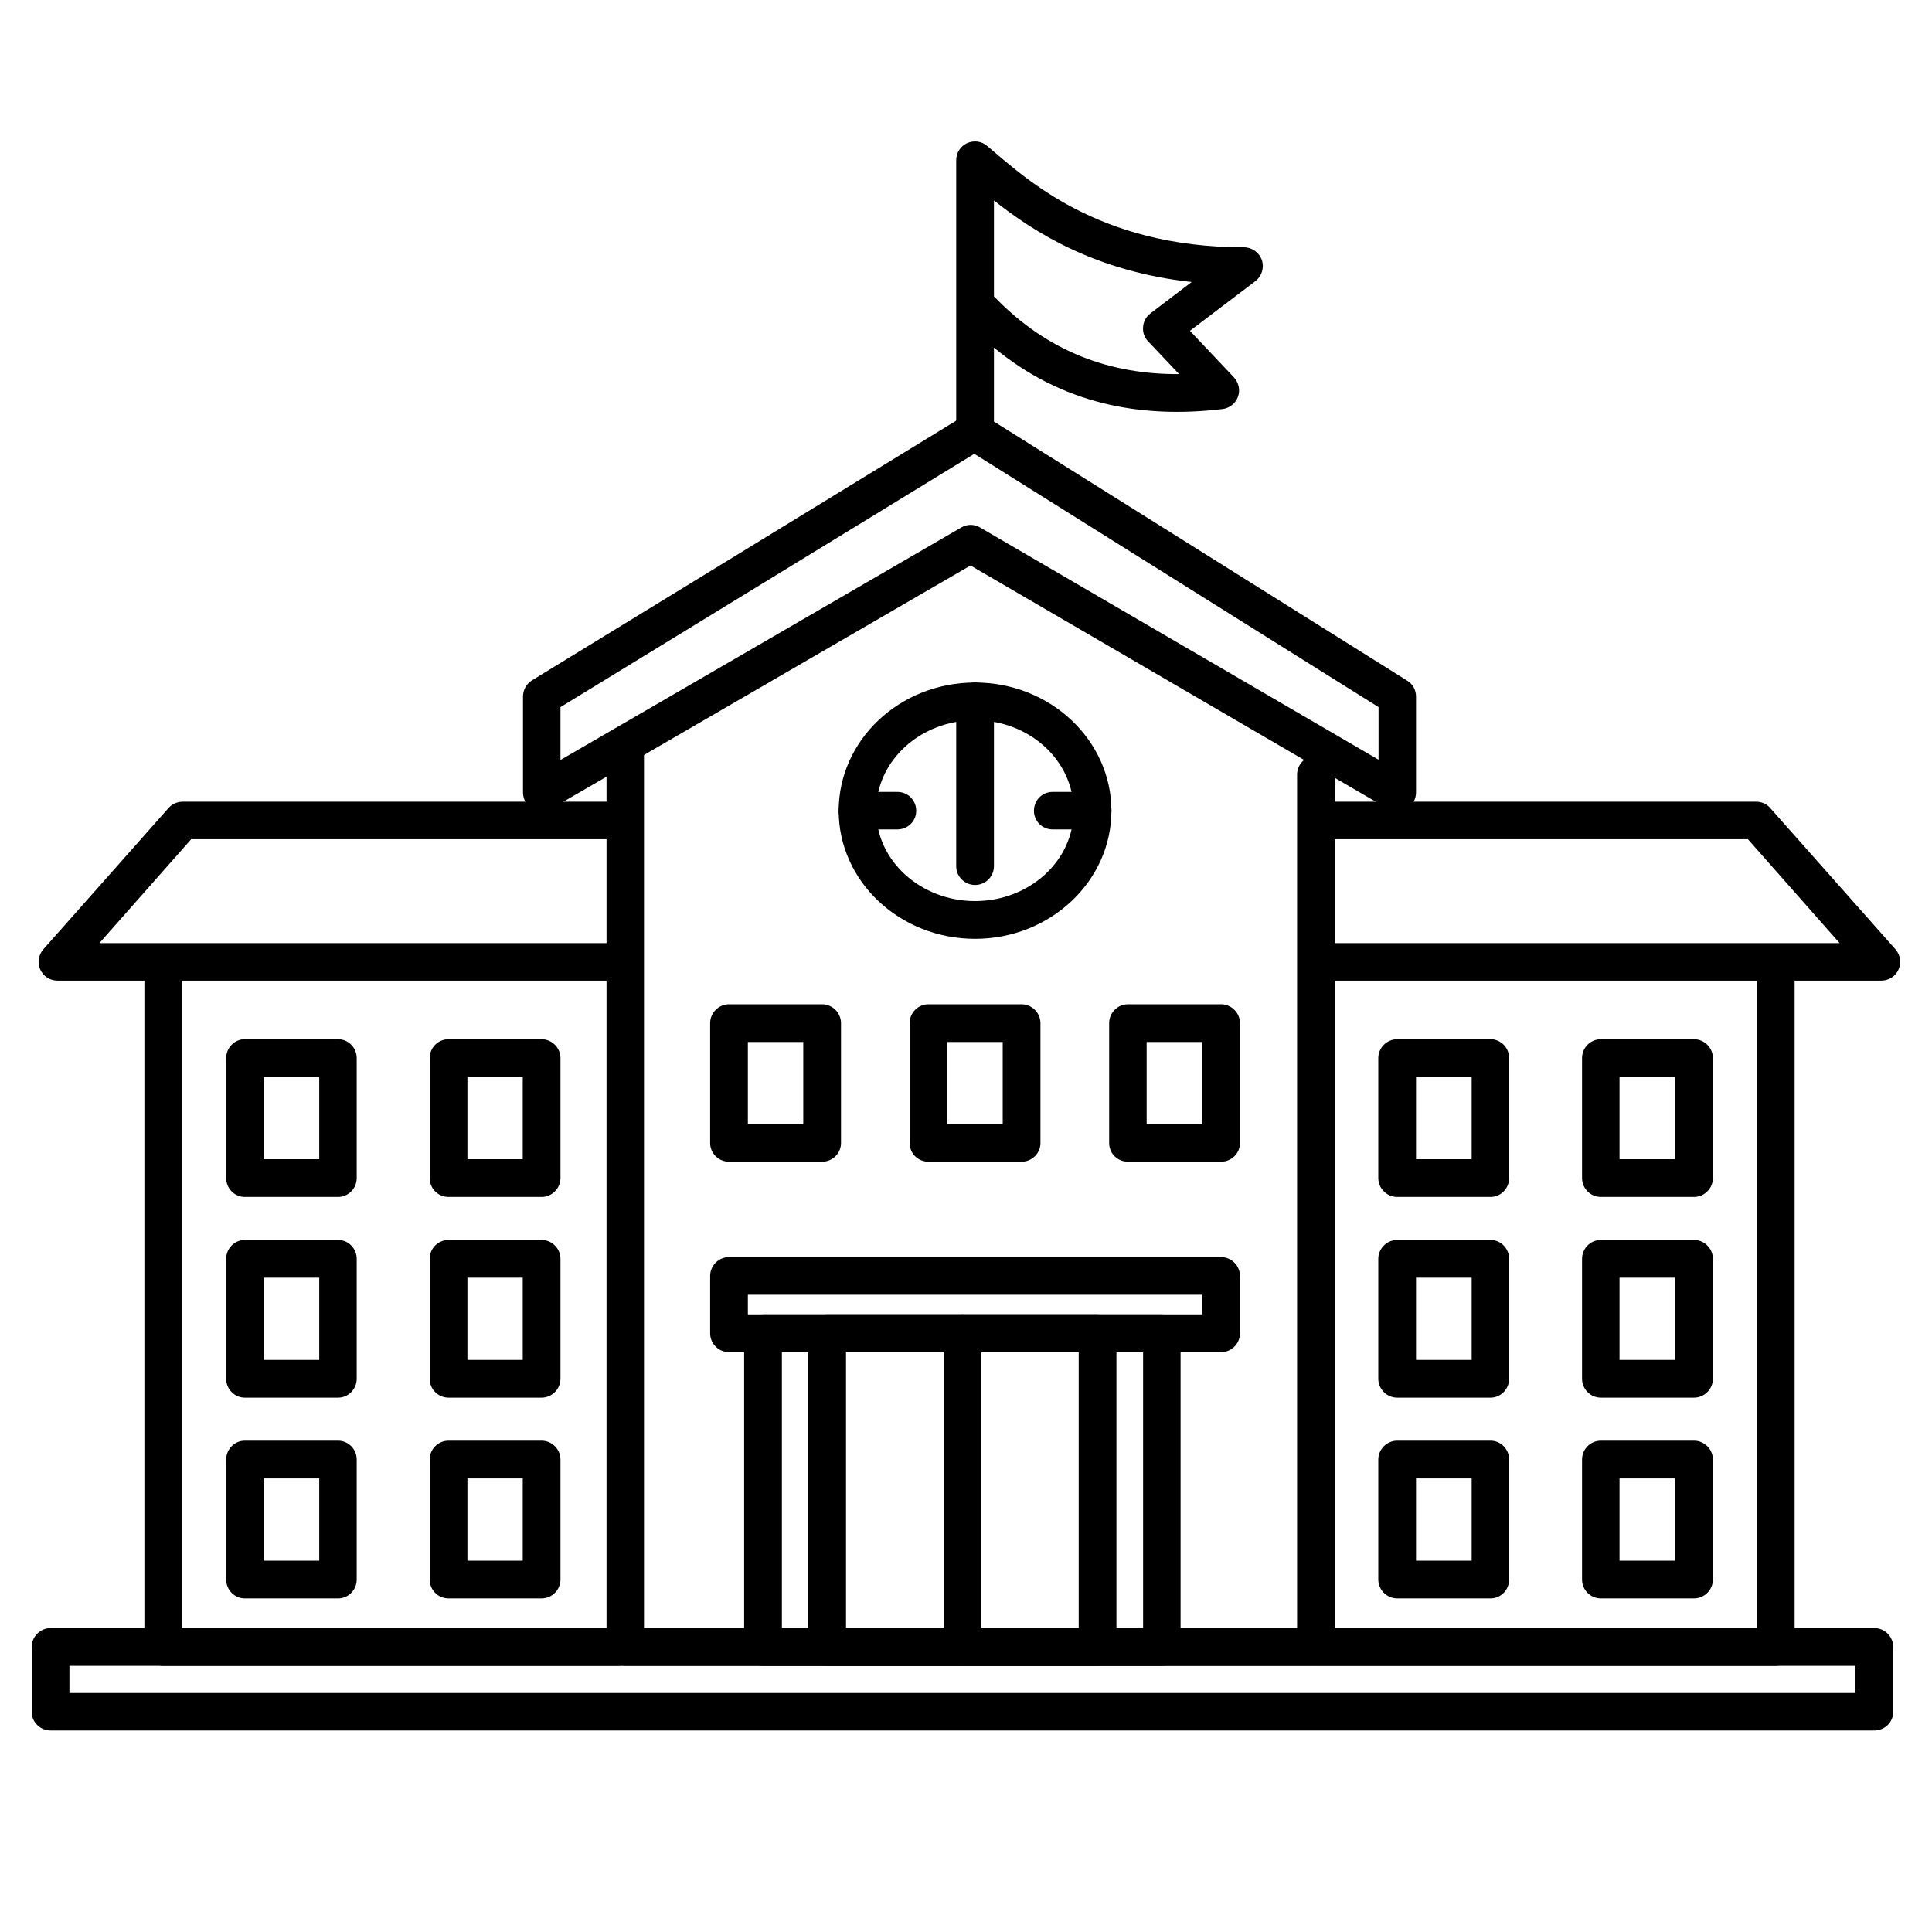
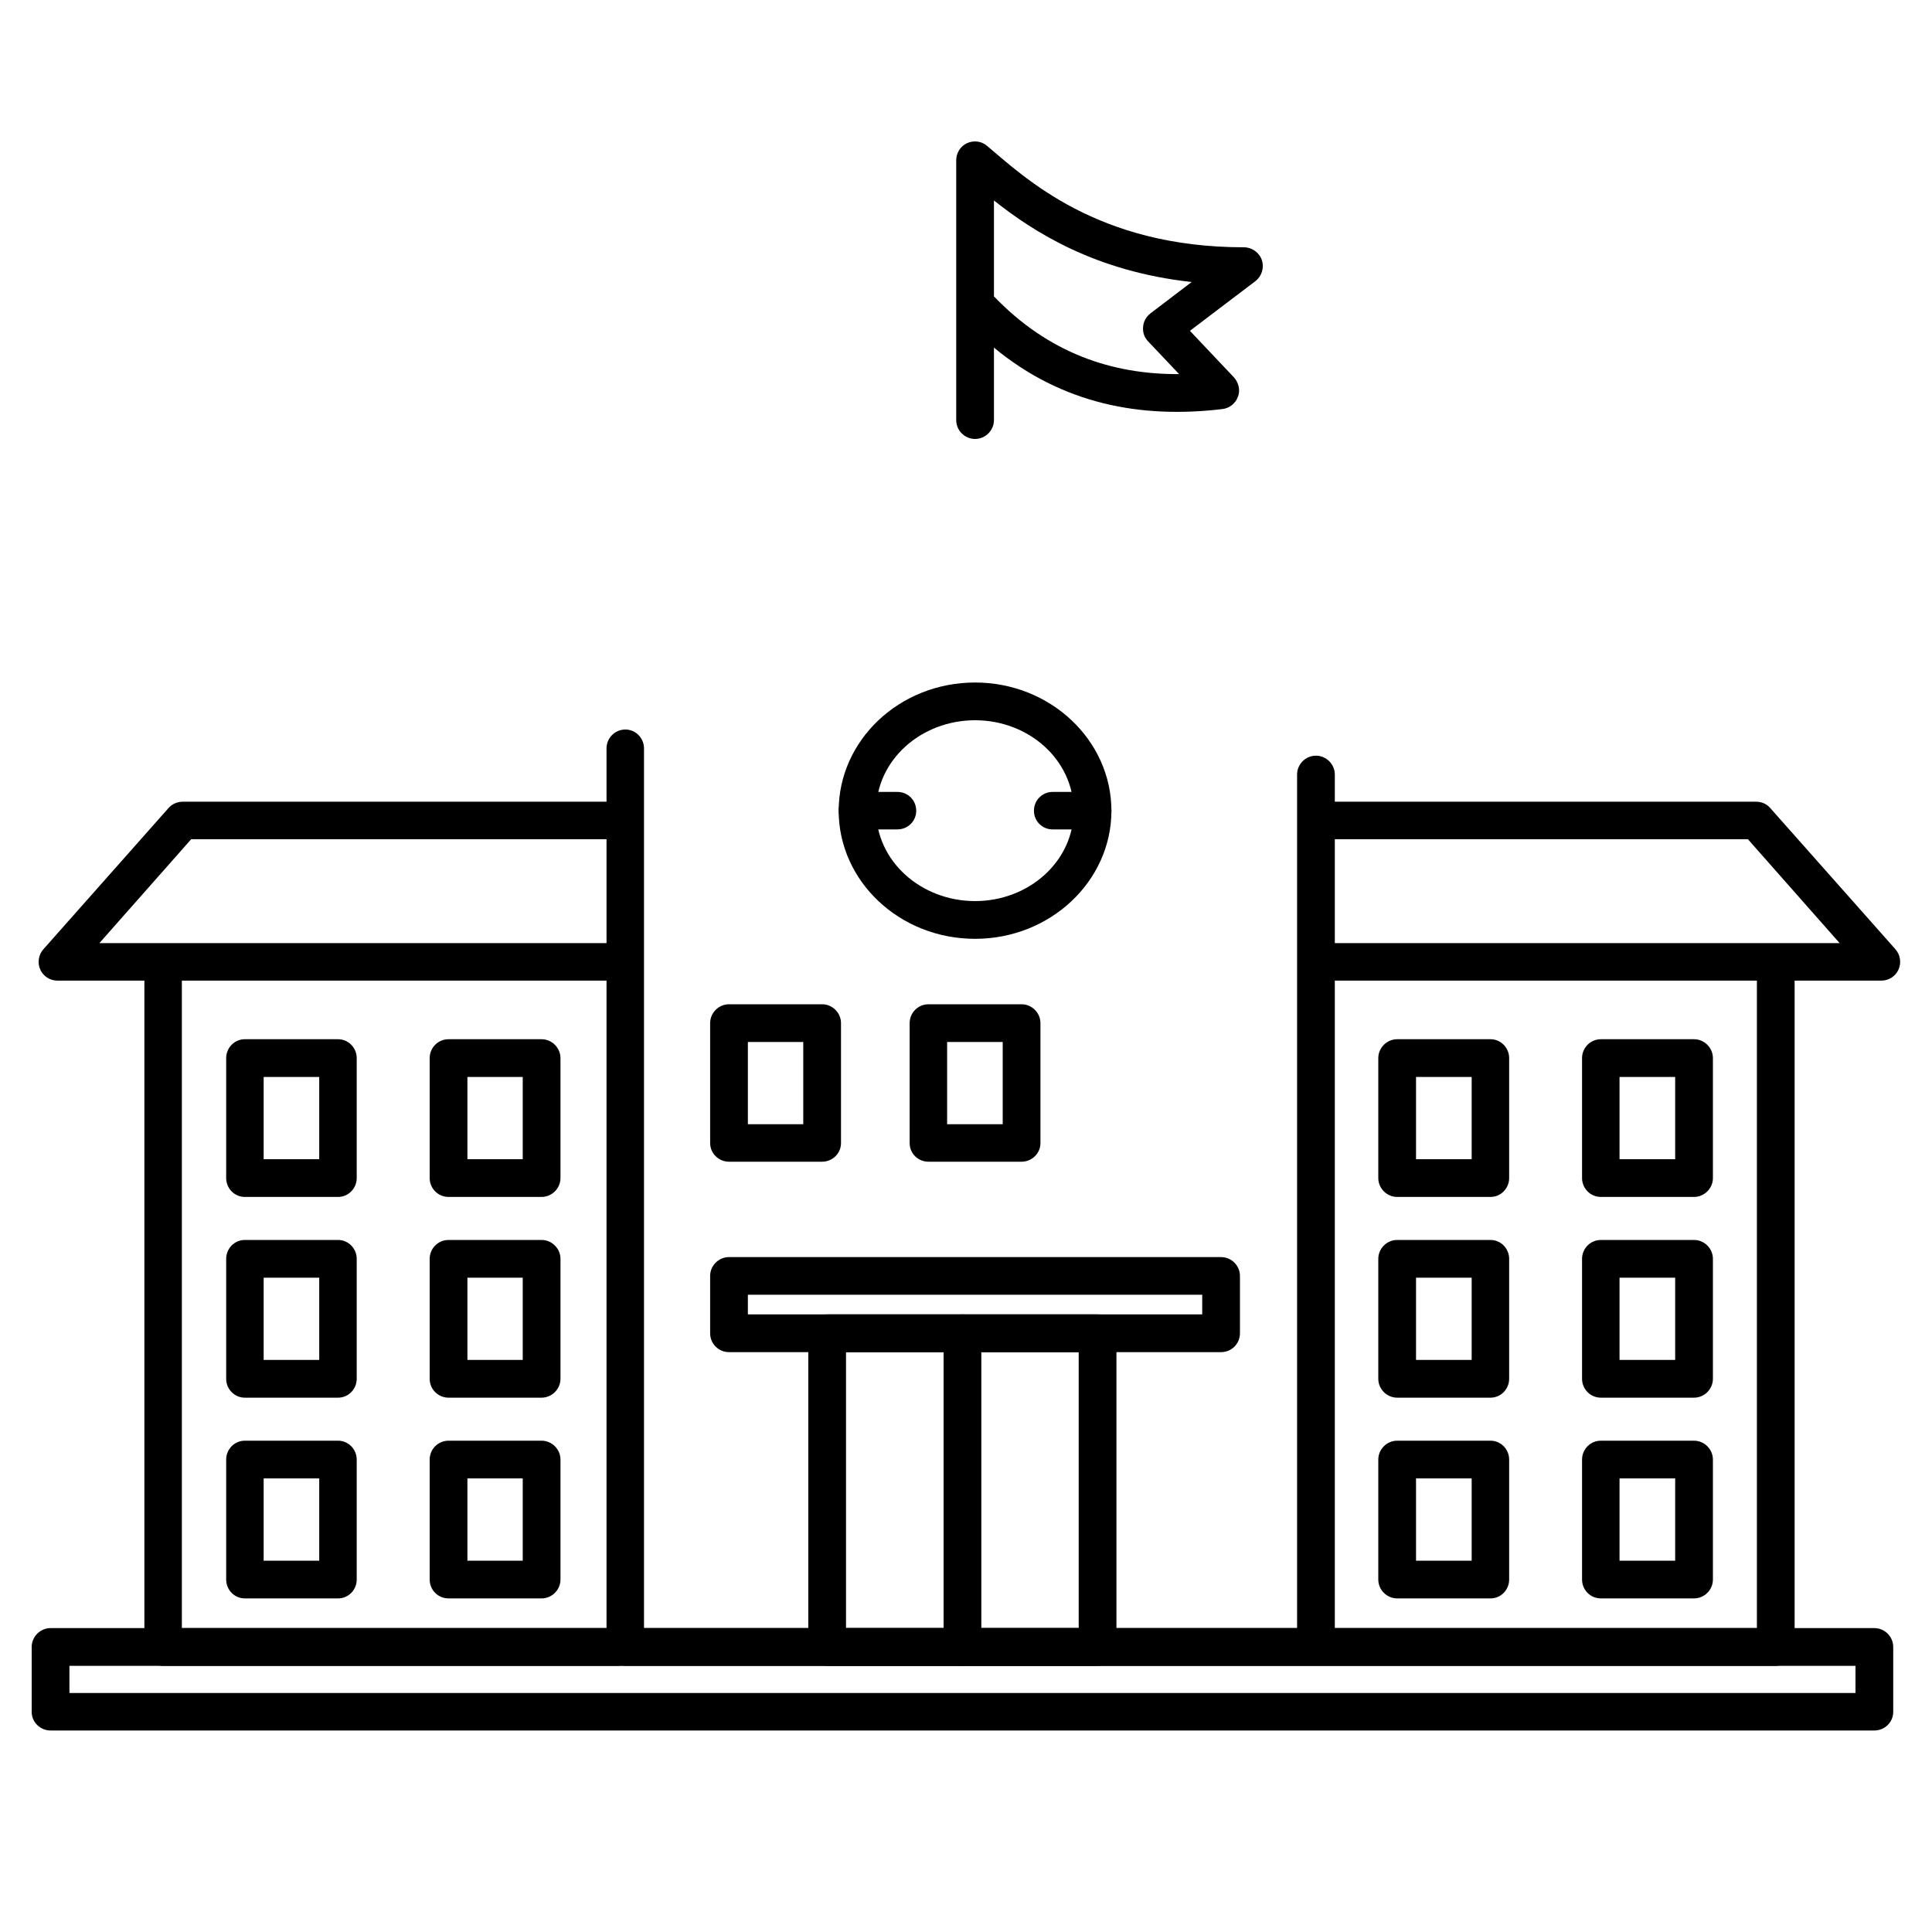
<svg xmlns="http://www.w3.org/2000/svg" width="40" zoomAndPan="magnify" viewBox="0 0 30 30" height="40" preserveAspectRatio="xMidYMid meet" version="1.0">
  <defs>
    <clipPath id="b136ff56a2">
      <path d="M 20 12 L 29.516 12 L 29.516 26 L 20 26 Z M 20 12 " clip-rule="nonzero" />
    </clipPath>
    <clipPath id="a72d6bc850">
      <path d="M 0.484 12 L 10 12 L 10 26 L 0.484 26 Z M 0.484 12 " clip-rule="nonzero" />
    </clipPath>
    <clipPath id="654f14ce77">
      <path d="M 0.484 25 L 29.516 25 L 29.516 26.871 L 0.484 26.871 Z M 0.484 25 " clip-rule="nonzero" />
    </clipPath>
    <clipPath id="e7701519e9">
      <path d="M 14 2.195 L 20 2.195 L 20 7 L 14 7 Z M 14 2.195 " clip-rule="nonzero" />
    </clipPath>
  </defs>
-   <path fill="#000000" d="M 8.258 10.566 L 14.977 6.453 C 15.07 6.395 15.191 6.395 15.285 6.453 L 21.852 10.57 C 21.938 10.621 21.988 10.715 21.988 10.816 L 21.988 12.305 C 21.988 12.41 21.934 12.508 21.844 12.559 C 21.75 12.613 21.641 12.613 21.551 12.559 L 15.07 8.781 L 8.559 12.559 C 8.469 12.613 8.355 12.613 8.266 12.559 C 8.176 12.508 8.121 12.41 8.121 12.305 L 8.121 10.816 C 8.121 10.715 8.172 10.621 8.258 10.566 Z M 8.703 10.98 L 8.703 11.801 L 14.926 8.191 C 15.016 8.137 15.129 8.137 15.219 8.191 L 21.406 11.797 L 21.406 10.98 L 15.129 7.047 Z M 8.703 10.98 " fill-opacity="1" fill-rule="evenodd" />
  <path fill="#000000" d="M 9.418 11.621 C 9.418 11.461 9.547 11.328 9.711 11.328 C 9.871 11.328 10 11.461 10 11.621 L 10 25.281 L 20.141 25.281 L 20.141 12.027 C 20.141 11.867 20.273 11.734 20.434 11.734 C 20.594 11.734 20.727 11.867 20.727 12.027 L 20.727 25.574 C 20.727 25.738 20.594 25.867 20.434 25.867 L 9.711 25.867 C 9.547 25.867 9.418 25.738 9.418 25.574 Z M 9.418 11.621 " fill-opacity="1" fill-rule="evenodd" />
  <g clip-path="url(#b136ff56a2)">
    <path fill="#000000" d="M 27.867 15.227 L 27.867 25.574 C 27.867 25.738 27.734 25.867 27.574 25.867 L 20.504 25.867 C 20.344 25.867 20.211 25.734 20.211 25.574 C 20.211 25.414 20.344 25.281 20.504 25.281 L 27.281 25.281 L 27.281 15.227 L 20.504 15.227 L 20.504 14.645 L 28.566 14.645 L 27.141 13.031 L 20.504 13.031 C 20.344 13.031 20.211 12.902 20.211 12.738 C 20.211 12.578 20.344 12.449 20.504 12.449 L 27.27 12.449 C 27.355 12.449 27.434 12.484 27.488 12.547 L 29.434 14.742 C 29.508 14.828 29.527 14.949 29.48 15.055 C 29.434 15.16 29.328 15.227 29.215 15.227 Z M 27.867 15.227 " fill-opacity="1" fill-rule="evenodd" />
  </g>
  <g clip-path="url(#a72d6bc850)">
    <path fill="#000000" d="M 9.602 14.645 C 9.762 14.645 9.895 14.773 9.895 14.934 C 9.895 15.098 9.762 15.227 9.602 15.227 L 2.824 15.227 L 2.824 25.281 L 9.602 25.281 C 9.762 25.281 9.895 25.414 9.895 25.574 C 9.895 25.734 9.762 25.867 9.602 25.867 L 2.531 25.867 C 2.371 25.867 2.242 25.738 2.242 25.574 L 2.242 15.227 L 0.891 15.227 C 0.777 15.227 0.672 15.16 0.625 15.055 C 0.578 14.949 0.598 14.828 0.672 14.742 L 2.617 12.547 C 2.672 12.484 2.754 12.449 2.836 12.449 L 9.602 12.449 C 9.762 12.449 9.895 12.578 9.895 12.738 C 9.895 12.902 9.762 13.031 9.602 13.031 L 2.969 13.031 L 1.543 14.645 Z M 9.602 14.645 " fill-opacity="1" fill-rule="evenodd" />
  </g>
  <path fill="#000000" d="M 23.434 16.43 L 23.434 18.293 C 23.434 18.453 23.305 18.586 23.145 18.586 L 21.695 18.586 C 21.535 18.586 21.402 18.453 21.402 18.293 L 21.402 16.43 C 21.402 16.27 21.535 16.137 21.695 16.137 L 23.145 16.137 C 23.305 16.137 23.434 16.27 23.434 16.43 Z M 22.852 16.723 L 21.988 16.723 L 21.988 18 L 22.852 18 Z M 22.852 16.723 " fill-opacity="1" fill-rule="evenodd" />
  <path fill="#000000" d="M 13.059 15.887 L 13.059 17.75 C 13.059 17.91 12.926 18.039 12.766 18.039 L 11.32 18.039 C 11.16 18.039 11.027 17.91 11.027 17.75 L 11.027 15.887 C 11.027 15.727 11.16 15.594 11.32 15.594 L 12.766 15.594 C 12.926 15.594 13.059 15.727 13.059 15.887 Z M 12.473 16.18 L 11.613 16.18 L 11.613 17.457 L 12.473 17.457 Z M 12.473 16.18 " fill-opacity="1" fill-rule="evenodd" />
  <path fill="#000000" d="M 16.156 15.887 L 16.156 17.75 C 16.156 17.91 16.023 18.039 15.863 18.039 L 14.418 18.039 C 14.254 18.039 14.125 17.91 14.125 17.75 L 14.125 15.887 C 14.125 15.727 14.254 15.594 14.418 15.594 L 15.863 15.594 C 16.023 15.594 16.156 15.727 16.156 15.887 Z M 15.57 16.18 L 14.707 16.18 L 14.707 17.457 L 15.57 17.457 Z M 15.57 16.18 " fill-opacity="1" fill-rule="evenodd" />
-   <path fill="#000000" d="M 19.254 15.887 L 19.254 17.75 C 19.254 17.91 19.121 18.039 18.961 18.039 L 17.516 18.039 C 17.352 18.039 17.223 17.91 17.223 17.75 L 17.223 15.887 C 17.223 15.727 17.352 15.594 17.516 15.594 L 18.961 15.594 C 19.121 15.594 19.254 15.727 19.254 15.887 Z M 18.668 16.18 L 17.805 16.18 L 17.805 17.457 L 18.668 17.457 Z M 18.668 16.18 " fill-opacity="1" fill-rule="evenodd" />
  <path fill="#000000" d="M 19.254 19.812 L 19.254 20.703 C 19.254 20.867 19.121 20.996 18.961 20.996 L 11.32 20.996 C 11.16 20.996 11.027 20.867 11.027 20.703 L 11.027 19.812 C 11.027 19.652 11.16 19.52 11.32 19.52 L 18.961 19.52 C 19.121 19.52 19.254 19.652 19.254 19.812 Z M 18.668 20.105 L 11.613 20.105 L 11.613 20.41 L 18.668 20.41 Z M 18.668 20.105 " fill-opacity="1" fill-rule="evenodd" />
-   <path fill="#000000" d="M 18.332 20.703 L 18.332 25.574 C 18.332 25.738 18.203 25.867 18.043 25.867 L 11.848 25.867 C 11.688 25.867 11.555 25.738 11.555 25.574 L 11.555 20.703 C 11.555 20.543 11.688 20.41 11.848 20.41 L 18.043 20.41 C 18.203 20.41 18.332 20.543 18.332 20.703 Z M 17.75 20.996 L 12.141 20.996 L 12.141 25.281 L 17.75 25.281 Z M 17.75 20.996 " fill-opacity="1" fill-rule="evenodd" />
  <path fill="#000000" d="M 17.336 20.703 L 17.336 25.574 C 17.336 25.738 17.203 25.867 17.043 25.867 L 12.844 25.867 C 12.684 25.867 12.551 25.738 12.551 25.574 L 12.551 20.703 C 12.551 20.543 12.684 20.41 12.844 20.41 L 17.043 20.41 C 17.203 20.41 17.336 20.543 17.336 20.703 Z M 16.75 20.996 L 13.137 20.996 L 13.137 25.281 L 16.75 25.281 Z M 16.75 20.996 " fill-opacity="1" fill-rule="evenodd" />
  <path fill="#000000" d="M 14.652 20.703 C 14.652 20.543 14.785 20.41 14.945 20.41 C 15.105 20.41 15.238 20.543 15.238 20.703 L 15.238 25.574 C 15.238 25.734 15.105 25.867 14.945 25.867 C 14.785 25.867 14.652 25.734 14.652 25.574 Z M 14.652 20.703 " fill-opacity="1" fill-rule="evenodd" />
  <path fill="#000000" d="M 6.965 16.137 L 8.41 16.137 C 8.57 16.137 8.703 16.27 8.703 16.43 L 8.703 18.293 C 8.703 18.453 8.57 18.586 8.41 18.586 L 6.965 18.586 C 6.801 18.586 6.672 18.453 6.672 18.293 L 6.672 16.43 C 6.672 16.27 6.801 16.137 6.965 16.137 Z M 7.258 16.723 L 7.258 18 L 8.117 18 L 8.117 16.723 Z M 7.258 16.723 " fill-opacity="1" fill-rule="evenodd" />
  <path fill="#000000" d="M 23.434 19.547 L 23.434 21.41 C 23.434 21.57 23.305 21.703 23.145 21.703 L 21.695 21.703 C 21.535 21.703 21.402 21.57 21.402 21.41 L 21.402 19.547 C 21.402 19.387 21.535 19.254 21.695 19.254 L 23.145 19.254 C 23.305 19.254 23.434 19.387 23.434 19.547 Z M 22.852 19.84 L 21.988 19.84 L 21.988 21.117 L 22.852 21.117 Z M 22.852 19.84 " fill-opacity="1" fill-rule="evenodd" />
  <path fill="#000000" d="M 6.965 19.254 L 8.41 19.254 C 8.57 19.254 8.703 19.387 8.703 19.547 L 8.703 21.41 C 8.703 21.57 8.57 21.703 8.41 21.703 L 6.965 21.703 C 6.801 21.703 6.672 21.57 6.672 21.41 L 6.672 19.547 C 6.672 19.387 6.801 19.254 6.965 19.254 Z M 7.258 19.84 L 7.258 21.117 L 8.117 21.117 L 8.117 19.84 Z M 7.258 19.84 " fill-opacity="1" fill-rule="evenodd" />
  <path fill="#000000" d="M 23.434 22.664 L 23.434 24.527 C 23.434 24.688 23.305 24.82 23.145 24.82 L 21.695 24.82 C 21.535 24.82 21.402 24.688 21.402 24.527 L 21.402 22.664 C 21.402 22.504 21.535 22.371 21.695 22.371 L 23.145 22.371 C 23.305 22.371 23.434 22.504 23.434 22.664 Z M 22.852 22.957 L 21.988 22.957 L 21.988 24.234 L 22.852 24.234 Z M 22.852 22.957 " fill-opacity="1" fill-rule="evenodd" />
  <path fill="#000000" d="M 6.965 22.371 L 8.41 22.371 C 8.57 22.371 8.703 22.504 8.703 22.664 L 8.703 24.527 C 8.703 24.688 8.57 24.82 8.41 24.82 L 6.965 24.82 C 6.801 24.82 6.672 24.688 6.672 24.527 L 6.672 22.664 C 6.672 22.504 6.801 22.371 6.965 22.371 Z M 7.258 22.957 L 7.258 24.234 L 8.117 24.234 L 8.117 22.957 Z M 7.258 22.957 " fill-opacity="1" fill-rule="evenodd" />
  <path fill="#000000" d="M 26.598 16.43 L 26.598 18.293 C 26.598 18.453 26.465 18.586 26.305 18.586 L 24.859 18.586 C 24.695 18.586 24.566 18.453 24.566 18.293 L 24.566 16.43 C 24.566 16.27 24.695 16.137 24.859 16.137 L 26.305 16.137 C 26.465 16.137 26.598 16.27 26.598 16.43 Z M 26.012 16.723 L 25.148 16.723 L 25.148 18 L 26.012 18 Z M 26.012 16.723 " fill-opacity="1" fill-rule="evenodd" />
  <path fill="#000000" d="M 3.801 16.137 L 5.25 16.137 C 5.41 16.137 5.539 16.27 5.539 16.43 L 5.539 18.293 C 5.539 18.453 5.41 18.586 5.25 18.586 L 3.801 18.586 C 3.641 18.586 3.512 18.453 3.512 18.293 L 3.512 16.43 C 3.512 16.27 3.641 16.137 3.801 16.137 Z M 4.094 16.723 L 4.094 18 L 4.957 18 L 4.957 16.723 Z M 4.094 16.723 " fill-opacity="1" fill-rule="evenodd" />
  <path fill="#000000" d="M 26.598 19.547 L 26.598 21.41 C 26.598 21.57 26.465 21.703 26.305 21.703 L 24.859 21.703 C 24.695 21.703 24.566 21.57 24.566 21.41 L 24.566 19.547 C 24.566 19.387 24.695 19.254 24.859 19.254 L 26.305 19.254 C 26.465 19.254 26.598 19.387 26.598 19.547 Z M 26.012 19.84 L 25.148 19.84 L 25.148 21.117 L 26.012 21.117 Z M 26.012 19.84 " fill-opacity="1" fill-rule="evenodd" />
  <path fill="#000000" d="M 3.801 19.254 L 5.25 19.254 C 5.41 19.254 5.539 19.387 5.539 19.547 L 5.539 21.41 C 5.539 21.57 5.41 21.703 5.25 21.703 L 3.801 21.703 C 3.641 21.703 3.512 21.57 3.512 21.41 L 3.512 19.547 C 3.512 19.387 3.641 19.254 3.801 19.254 Z M 4.094 19.84 L 4.094 21.117 L 4.957 21.117 L 4.957 19.84 Z M 4.094 19.84 " fill-opacity="1" fill-rule="evenodd" />
  <path fill="#000000" d="M 26.598 22.664 L 26.598 24.527 C 26.598 24.688 26.465 24.82 26.305 24.82 L 24.859 24.82 C 24.695 24.82 24.566 24.688 24.566 24.527 L 24.566 22.664 C 24.566 22.504 24.695 22.371 24.859 22.371 L 26.305 22.371 C 26.465 22.371 26.598 22.504 26.598 22.664 Z M 26.012 22.957 L 25.148 22.957 L 25.148 24.234 L 26.012 24.234 Z M 26.012 22.957 " fill-opacity="1" fill-rule="evenodd" />
  <path fill="#000000" d="M 3.801 22.371 L 5.25 22.371 C 5.41 22.371 5.539 22.504 5.539 22.664 L 5.539 24.527 C 5.539 24.688 5.41 24.82 5.25 24.82 L 3.801 24.82 C 3.641 24.82 3.512 24.688 3.512 24.527 L 3.512 22.664 C 3.512 22.504 3.641 22.371 3.801 22.371 Z M 4.094 22.957 L 4.094 24.234 L 4.957 24.234 L 4.957 22.957 Z M 4.094 22.957 " fill-opacity="1" fill-rule="evenodd" />
  <g clip-path="url(#654f14ce77)">
    <path fill="#000000" d="M 29.398 25.574 L 29.398 26.582 C 29.398 26.742 29.266 26.871 29.105 26.871 L 0.785 26.871 C 0.625 26.871 0.492 26.742 0.492 26.582 L 0.492 25.574 C 0.492 25.414 0.625 25.281 0.785 25.281 L 29.105 25.281 C 29.266 25.281 29.398 25.414 29.398 25.574 Z M 28.812 25.867 L 1.078 25.867 L 1.078 26.289 L 28.812 26.289 Z M 28.812 25.867 " fill-opacity="1" fill-rule="evenodd" />
  </g>
  <g clip-path="url(#e7701519e9)">
    <path fill="#000000" d="M 15.434 5.398 L 15.434 6.523 C 15.434 6.684 15.301 6.816 15.141 6.816 C 14.98 6.816 14.848 6.684 14.848 6.523 L 14.848 2.488 C 14.848 2.375 14.914 2.27 15.016 2.223 C 15.121 2.176 15.242 2.191 15.328 2.266 C 15.914 2.758 17.035 3.84 19.316 3.84 C 19.441 3.84 19.555 3.922 19.594 4.039 C 19.633 4.156 19.594 4.289 19.492 4.367 L 18.477 5.137 L 19.16 5.859 C 19.234 5.941 19.262 6.059 19.223 6.16 C 19.184 6.266 19.09 6.34 18.98 6.352 C 17.711 6.504 16.492 6.273 15.434 5.398 Z M 15.434 4.602 C 16.277 5.48 17.266 5.816 18.309 5.809 L 17.828 5.301 C 17.77 5.242 17.742 5.16 17.75 5.078 C 17.754 4.996 17.797 4.918 17.863 4.867 L 18.504 4.379 C 17.004 4.215 16.051 3.602 15.434 3.113 Z M 15.434 4.602 " fill-opacity="1" fill-rule="evenodd" />
  </g>
  <path fill="#000000" d="M 15.141 10.598 C 16.312 10.598 17.258 11.496 17.258 12.59 C 17.258 13.68 16.312 14.578 15.141 14.578 C 13.965 14.578 13.023 13.68 13.023 12.59 C 13.023 11.496 13.965 10.598 15.141 10.598 Z M 15.141 11.184 C 14.301 11.184 13.605 11.805 13.605 12.59 C 13.605 13.371 14.301 13.992 15.141 13.992 C 15.98 13.992 16.672 13.371 16.672 12.59 C 16.672 11.805 15.98 11.184 15.141 11.184 Z M 15.141 11.184 " fill-opacity="1" fill-rule="evenodd" />
  <path fill="#000000" d="M 13.316 12.879 C 13.152 12.879 13.023 12.75 13.023 12.59 C 13.023 12.426 13.152 12.297 13.316 12.297 L 13.934 12.297 C 14.098 12.297 14.227 12.426 14.227 12.59 C 14.227 12.75 14.098 12.879 13.934 12.879 Z M 13.316 12.879 " fill-opacity="1" fill-rule="evenodd" />
  <path fill="#000000" d="M 16.344 12.879 C 16.184 12.879 16.055 12.75 16.055 12.59 C 16.055 12.426 16.184 12.297 16.344 12.297 L 16.965 12.297 C 17.125 12.297 17.258 12.426 17.258 12.59 C 17.258 12.75 17.125 12.879 16.965 12.879 Z M 16.344 12.879 " fill-opacity="1" fill-rule="evenodd" />
-   <path fill="#000000" d="M 14.848 10.891 C 14.848 10.73 14.98 10.598 15.141 10.598 C 15.301 10.598 15.434 10.73 15.434 10.891 L 15.434 13.449 C 15.434 13.613 15.301 13.742 15.141 13.742 C 14.98 13.742 14.848 13.613 14.848 13.449 Z M 14.848 10.891 " fill-opacity="1" fill-rule="evenodd" />
</svg>